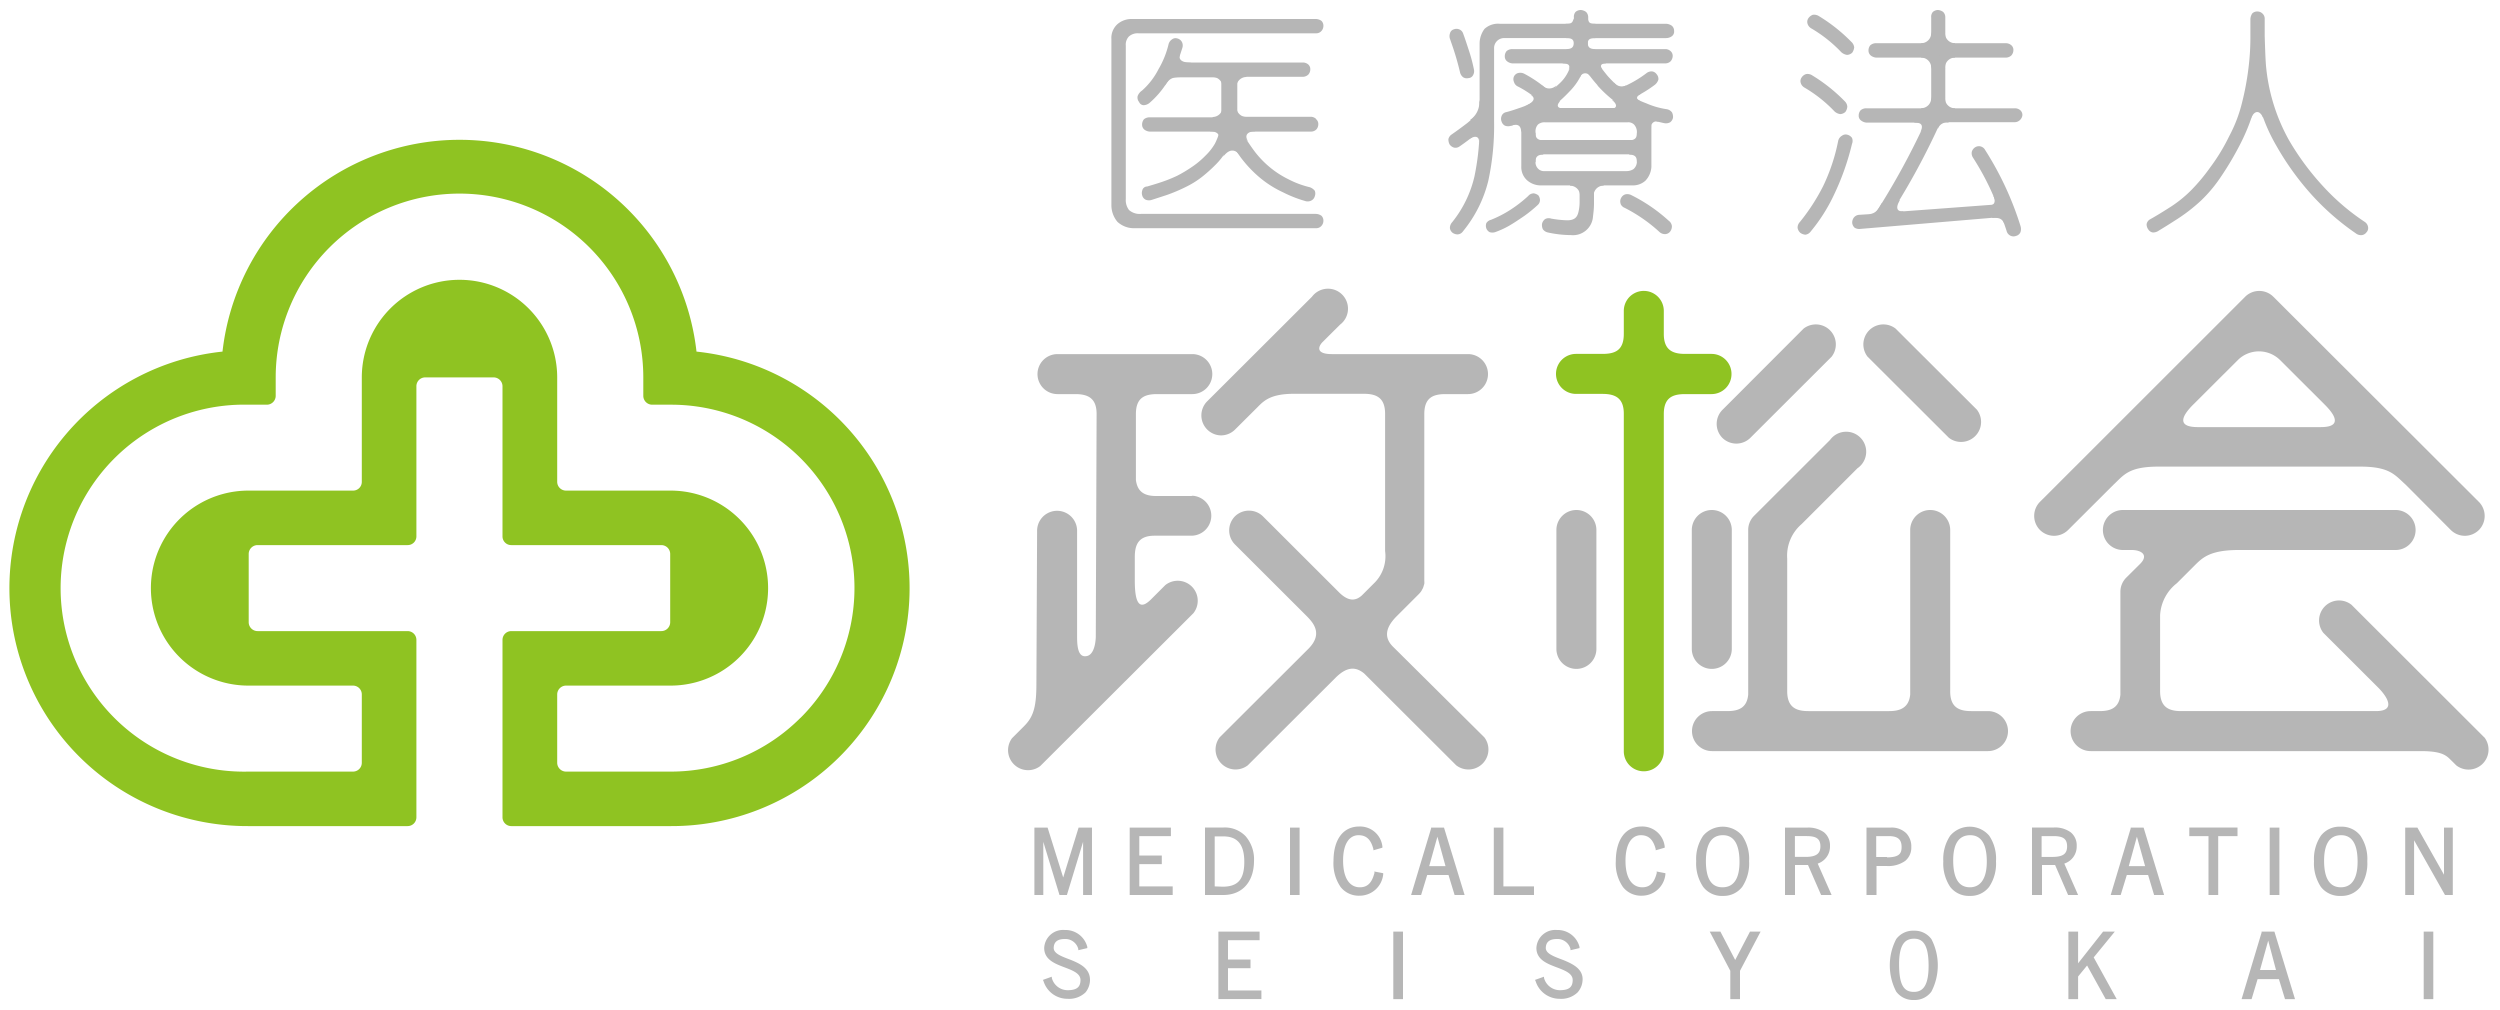
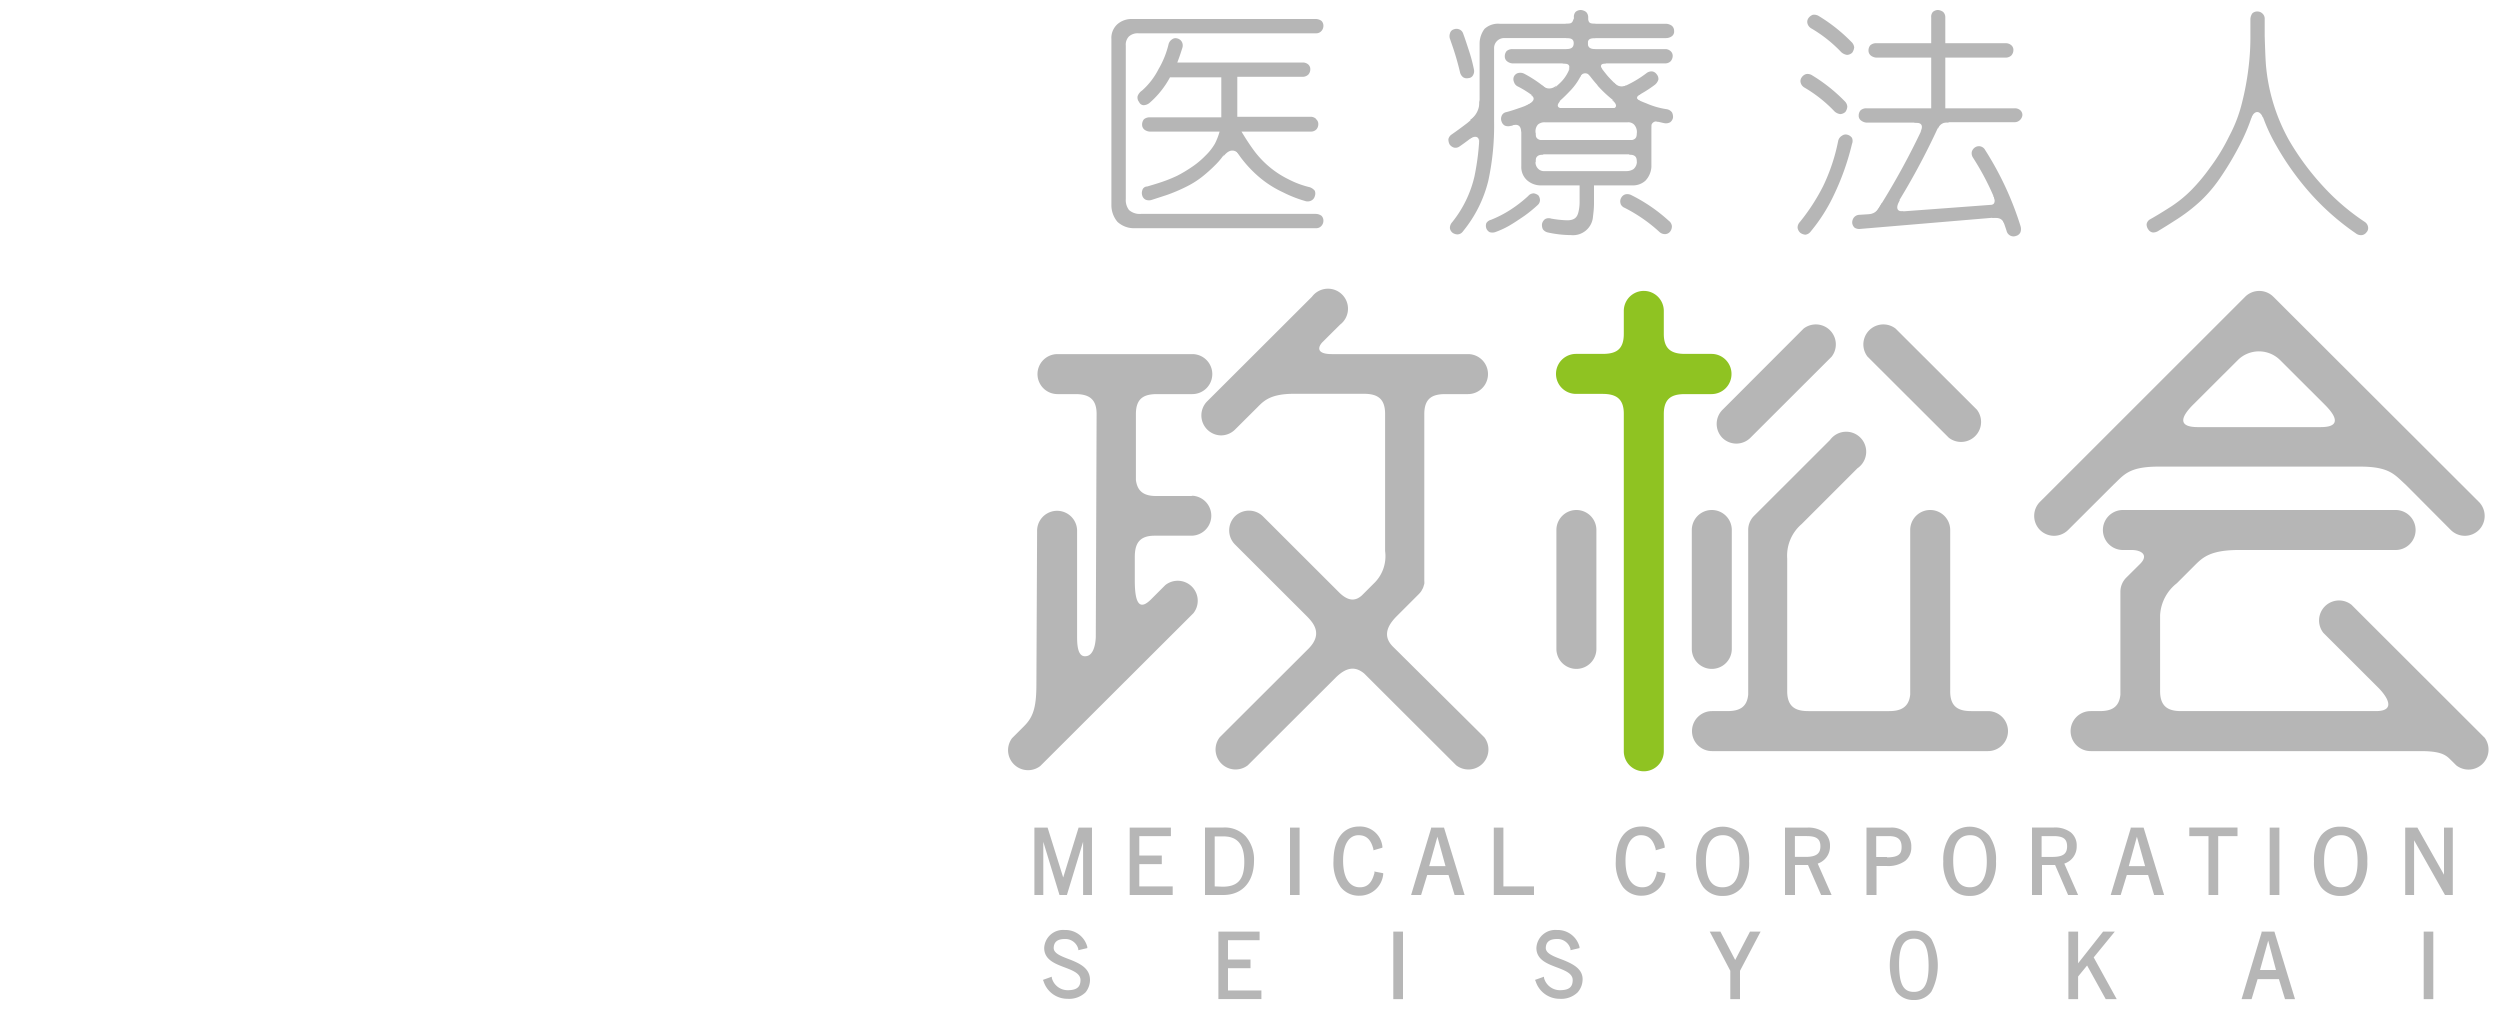
<svg xmlns="http://www.w3.org/2000/svg" viewBox="0 0 250 101">
  <defs>
    <style>.cls-1{fill:#b6b6b6}.cls-3{fill:#8fc322}</style>
  </defs>
  <path class="cls-1" d="M106.32 87.75l-1.56-4.99h-1.32v6.74h.89v-5.32l1.62 5.32h.74l1.62-5.32v5.32h.89v-6.74h-1.34l-1.54 4.99zM113.93 86.41h2.25v-.86h-2.25v-1.94h3.16v-.85h-4.12v6.74h4.3v-.86h-3.34v-2.23zM125.4 86.12a3.54 3.54 0 00-.84-2.5 2.88 2.88 0 00-2.2-.87h-1.86v6.75h1.82c2 0 3.07-1.42 3.08-3.38zm-3.93 2.52v-5h.87c1.27 0 2.08.65 2.09 2.51s-.7 2.5-2.12 2.52zM129 89.5h.96v-6.74H129v6.74zM137.45 87.28c-.21.78-.54 1.45-1.46 1.45s-1.66-.75-1.68-2.61.71-2.6 1.54-2.6 1.25.48 1.49 1.39v.12l.9-.26v-.12a2.25 2.25 0 00-2.3-2c-1.64 0-2.59 1.31-2.59 3.45a4.14 4.14 0 00.72 2.61 2.3 2.3 0 001.87.86 2.37 2.37 0 002.38-2.13v-.12l-.89-.17zM143.11 82.76v.08l-2 6.66h1l.61-2h2.13l.61 2h1l-2.06-6.74zm-.19 3.85l.82-2.94.81 2.94zM150.34 82.76h-.96v6.74h4.02v-.86h-3.06v-5.88zM165.68 87.28c-.2.78-.54 1.45-1.45 1.45s-1.67-.75-1.68-2.6.7-2.61 1.53-2.61 1.25.49 1.49 1.39v.12l.9-.26v-.12a2.25 2.25 0 00-2.3-2c-1.63 0-2.58 1.31-2.59 3.46a4.13 4.13 0 00.72 2.6 2.3 2.3 0 001.87.86 2.37 2.37 0 002.37-2.13v-.12l-.88-.17zM172.27 89.59a2.35 2.35 0 001.95-.9 4.23 4.23 0 00.69-2.57 4.16 4.16 0 00-.69-2.55 2.56 2.56 0 00-3.9 0 4.09 4.09 0 00-.7 2.55 4.16 4.16 0 00.7 2.57 2.35 2.35 0 002 .9zm-1.68-3.47c0-1.82.63-2.59 1.68-2.6s1.66.78 1.68 2.6-.63 2.6-1.68 2.61-1.67-.73-1.68-2.61zM183 84.59a1.69 1.69 0 00-.6-1.36 2.69 2.69 0 00-1.68-.47h-2.22v6.74h1v-3h1.3l1.31 3h1.05l-1.39-3.14a1.8 1.8 0 001.23-1.77zm-2.34 1.1h-1.17v-2.08h1.16c.91 0 1.38.22 1.39 1s-.45 1.06-1.41 1.08zM191.13 84.7a1.9 1.9 0 00-.51-1.38 2.09 2.09 0 00-1.59-.56h-2.38v6.74h1v-2.9h1a2.92 2.92 0 001.87-.51 1.71 1.71 0 00.61-1.39zm-2.42 1h-1.09v-2.09h1.25c.93 0 1.28.35 1.29 1.07s-.29 1.04-1.45 1.06zM198.92 83.57a2.56 2.56 0 00-3.9 0 4.16 4.16 0 00-.69 2.55 4.23 4.23 0 00.69 2.57 2.35 2.35 0 001.95.9 2.33 2.33 0 001.94-.9 4.16 4.16 0 00.69-2.57 4.1 4.1 0 00-.68-2.55zM197 88.73c-1.05 0-1.66-.78-1.68-2.61s.63-2.59 1.68-2.6 1.67.78 1.68 2.6-.68 2.6-1.68 2.61zM206.43 86.36a1.79 1.79 0 001.24-1.77 1.66 1.66 0 00-.6-1.36 2.65 2.65 0 00-1.67-.48h-2.2v6.75h1v-3h1.31l1.3 3h1zm-1.1-.67h-1.17v-2.08h1.16c.92 0 1.38.22 1.39 1s-.42 1.06-1.38 1.08zM213.07 82.76v.08l-2 6.66h1l.61-2h2.13l.6 2h1l-2.05-6.74zm-.19 3.85l.81-2.94.82 2.94zM218.93 83.61h1.92v5.89h.97v-5.89h1.93v-.86h-4.82v.86zM227.94 89.38v-6.62h-.97v6.74h.97v-.12zM234.09 82.67a2.35 2.35 0 00-2 .9 4.16 4.16 0 00-.69 2.55 4.23 4.23 0 00.69 2.57 2.37 2.37 0 002 .9 2.37 2.37 0 001.95-.9 4.23 4.23 0 00.69-2.57 4.16 4.16 0 00-.69-2.55 2.35 2.35 0 00-1.95-.9zm0 6.06c-1.05 0-1.67-.78-1.68-2.61s.63-2.59 1.68-2.6 1.66.78 1.67 2.6-.63 2.6-1.67 2.61zM244.4 82.76v4.71l-2.66-4.71h-1.22v6.74h.89v-5.47l3.09 5.47h.78v-6.74h-.88zM107.11 96c-.93-.35-1.76-.64-1.74-1.22s.37-.87 1.08-.88a1.34 1.34 0 011.38 1v.12l.9-.21v-.12a2.25 2.25 0 00-2.25-1.69 1.89 1.89 0 00-2.06 1.8c0 1.12 1 1.54 1.89 1.88s1.75.63 1.74 1.34-.4 1-1.3 1a1.64 1.64 0 01-1.57-1.23v-.12l-.89.32.06.12a2.5 2.5 0 002.4 1.77 2.37 2.37 0 001.8-.64A2 2 0 00109 98c0-1.17-1-1.63-1.89-2zM122.8 96.82h2.25v-.87h-2.25v-1.93h3.16v-.86h-4.12v6.75h4.3v-.86h-3.34v-2.23zM139.33 99.91h.97v-6.75h-.97v6.75zM156.32 96c-.93-.35-1.76-.64-1.74-1.22s.37-.87 1.09-.88a1.35 1.35 0 011.38 1v.12l.9-.21v-.12A2.25 2.25 0 00155.7 93a1.89 1.89 0 00-2.06 1.8c0 1.12 1 1.54 1.89 1.88s1.75.63 1.74 1.34-.39 1-1.3 1a1.65 1.65 0 01-1.57-1.23v-.12l-.9.32.06.12a2.51 2.51 0 002.41 1.77 2.36 2.36 0 001.79-.64 2 2 0 00.5-1.39c-.05-1.02-1.04-1.48-1.94-1.85zM173.52 96l-1.48-2.84h-1.07l.1.18 1.96 3.74v2.83h.97v-2.83l2.06-3.92H175L173.52 96zM191.39 93.07a2.1 2.1 0 00-1.77.84 5.7 5.7 0 000 5.25 2.1 2.1 0 001.77.84 2.06 2.06 0 001.75-.84 5.7 5.7 0 000-5.25 2.08 2.08 0 00-1.75-.84zm0 6.12c-1 0-1.46-.68-1.48-2.66s.52-2.65 1.48-2.66 1.46.7 1.47 2.66-.52 2.66-1.47 2.66zM211.48 93.16h-1.17l-2.5 3.17v-3.17h-.97v6.75h.97v-2.26l.9-1.1 1.86 3.36h1.1l-2.3-4.17 2.11-2.58zM226.16 93.16v.09l-2 6.66h1l.6-2h2.13l.61 2h1l-2.06-6.75zM226 97l.82-2.94.78 2.94zM242.37 99.91h.96v-6.75h-.96v6.75z" />
  <path d="M219.72 42.69h12.41c1.86 0 1.72-.91.4-2.23L228 36a3 3 0 00-4.21 0l-4.51 4.5c-1.28 1.28-1.42 2.19.44 2.19z" fill="none" />
  <path class="cls-1" d="M119.27 49.6h-3.68c-1.38 0-1.87-.63-2-1.6v-6.59c0-1.63.86-2 2.13-2h3.51a2 2 0 100-4h-13.48a2 2 0 100 4h1.78c1.27 0 2.14.41 2.13 2l-.08 22v.19c0 .49-.12 1.82-.87 2s-1-.56-1-1.85V53.08a2 2 0 10-4 0l-.07 15.26c0 2.17-.23 3.27-1.19 4.23l-1.23 1.23a2 2 0 002.81 2.8l15.31-15.28a2 2 0 00-2.81-2.81l-1.42 1.42c-1 1-1.63.74-1.63-1.86v-2.38c0-1.26.4-2.13 2-2.12h3.65a2 2 0 000-4z" />
  <path class="cls-3" d="M173.15 37.39a2 2 0 00-2-2h-2.64c-1.27 0-2.13-.4-2.13-2v-2.3a2 2 0 00-4 0v2.3c0 1.64-.86 2-2.13 2h-2.65a2 2 0 000 4h2.65c1.27 0 2.14.41 2.13 2v33.74a2 2 0 104 0V41.41c0-1.63.86-2 2.13-2h2.64a2 2 0 002-2.02z" />
  <path class="cls-1" d="M169.18 53v11.89a2 2 0 004 0V53a2 2 0 10-4 0zM157.64 51a2 2 0 00-2 2v11.89a2 2 0 004 0V53a2 2 0 00-2-2zM172.23 43.78a2 2 0 001.4.58 2 2 0 001.41-.58l8.13-8.12a2 2 0 00-2.81-2.8L172.23 41a2 2 0 000 2.78zM194.89 43.78a2 2 0 002.8-2.81l-8.13-8.11a2 2 0 00-2.81 2.8z" />
  <path class="cls-1" d="M198.76 71.11h-1.63c-1.26 0-2.12-.4-2.11-2V53a2 2 0 10-4 0v16.46c-.13 1.31-1 1.65-2.1 1.65h-8.08c-1.26 0-2.12-.4-2.12-2V55.85a4.16 4.16 0 011.44-3.44l5.58-5.58A2 2 0 10183 44l-7.6 7.59a2 2 0 00-.58 1.4v16.47c-.12 1.31-.94 1.65-2.09 1.65h-1.53a2 2 0 000 4h27.6a2 2 0 000-4zM248.42 73.73l-13.27-13.25a2 2 0 00-2.81 2.81l5.44 5.43c.89.88 1.92 2.39-.19 2.39h-19.48c-1.25 0-2.1-.41-2.1-2v-7.6a4.35 4.35 0 011.68-3.19l1.86-1.86c.78-.78 1.61-1.46 4.35-1.46h15.66a2 2 0 000-4h-27.27a2 2 0 000 4h.89c.91 0 1.74.48.83 1.39l-1.39 1.38a2 2 0 00-.58 1.4v10.3c-.13 1.3-.94 1.64-2.07 1.64h-.91a2 2 0 100 4h33c1.8 0 2.39.3 2.84.71l.39.38.34.34a2 2 0 002.81-2.8zM139.29 64.66c-1.19-1.19-.32-2.34.41-3.07l2.2-2.2a2 2 0 00.23-.28 1.09 1.09 0 00.08-.15 1.18 1.18 0 00.1-.19 1.39 1.39 0 00.06-.19l.06-.19a1.63 1.63 0 000-.31V41.41c0-1.63.86-2 2.12-2h2.25a2 2 0 000-4h-13.62c-1.59 0-1.38-.73-.93-1.2l1.75-1.74a2 2 0 10-2.8-2.8L124.86 36l-4.17 4.16a2 2 0 001.41 3.38 2 2 0 001.4-.58l2.23-2.22c.64-.65 1.31-1.36 3.66-1.36h7c1.26 0 2.12.4 2.12 2v13.73a3.77 3.77 0 01-1 3.11l-1.33 1.33c-.49.43-1.2.75-2.27-.31l-7.61-7.6a2 2 0 00-2.81 0 2 2 0 000 2.8l7.16 7.15c.73.73 1.65 1.82.19 3.29l-8.87 8.85a2 2 0 002.81 2.8l8.77-8.75c1.29-1.29 2.17-1 2.87-.43l9.2 9.18a2 2 0 002.81-2.8z" />
  <path class="cls-1" d="M215.87 46.66H236c3 0 3.48.84 4.57 1.81l4.51 4.53a2 2 0 001.4.58 2 2 0 001.41-.58 2 2 0 000-2.81l-20.56-20.52a2 2 0 00-2.81 0L204 50.18a2 2 0 000 2.82 2 2 0 001.41.58 2 2 0 001.4-.58l4.53-4.52c1.05-.98 1.51-1.82 4.53-1.82zm3.45-6.2l4.51-4.5A3 3 0 01228 36l4.49 4.48c1.32 1.32 1.46 2.23-.4 2.23h-12.37c-1.86-.02-1.72-.93-.4-2.25zM131.59 1.9a1 1 0 01.56.19.69.69 0 01.19.51.75.75 0 01-.19.49.68.68 0 01-.56.24h-17.75a1.31 1.31 0 00-.94.31 1.17 1.17 0 00-.32.93V19.9a1.63 1.63 0 00.32 1.1 1.61 1.61 0 001.19.39h17.5a1 1 0 01.56.19.69.69 0 01.19.51.75.75 0 01-.19.49.68.68 0 01-.56.24H113.5a2.43 2.43 0 01-1.75-.63 2.59 2.59 0 01-.61-1.73V3.91a1.86 1.86 0 01.61-1.5 2.15 2.15 0 011.41-.51zm0 10a.63.63 0 01.24.51.78.78 0 01-.19.53.76.76 0 01-.54.22h-6.95c.31.52.66 1.07 1.07 1.65a9.65 9.65 0 001.65 1.82 9.46 9.46 0 002 1.31 9.17 9.17 0 002.1.78 1.08 1.08 0 01.51.36.76.76 0 010 .54.67.67 0 01-.34.43.79.79 0 01-.63.05 12.45 12.45 0 01-2.21-.87 10.48 10.48 0 01-2.31-1.46 12.14 12.14 0 01-1.94-2.06c-.38-.53-.71-1-1-1.48l-.29.65a7.05 7.05 0 01-1.22 1.61 14.93 14.93 0 01-1.38 1.23 9.1 9.1 0 01-1.63 1 16.7 16.7 0 01-1.85.78l-1.48.48a.9.9 0 01-.61 0 .64.64 0 01-.36-.41.83.83 0 010-.54.5.5 0 01.49-.38c.4-.12.85-.25 1.36-.42a14.16 14.16 0 001.63-.65 13.47 13.47 0 001.43-.85 8.42 8.42 0 001.41-1.17 5.38 5.38 0 00.95-1.21 6.65 6.65 0 00.46-1.19h-7a1 1 0 01-.51-.19.63.63 0 01-.24-.51.83.83 0 01.19-.54.92.92 0 01.56-.19h7.17v-4H117a9 9 0 01-2 2.52 1 1 0 01-.63.27.51.51 0 01-.46-.32.7.7 0 01-.15-.58 1.12 1.12 0 01.44-.56 7.19 7.19 0 001.65-2.14 9 9 0 001-2.47.82.82 0 01.35-.51.56.56 0 01.51-.1.71.71 0 01.46.32.76.76 0 01.07.61c-.15.48-.32 1-.51 1.48h12.57a.84.84 0 01.48.16.62.62 0 01.25.51.79.79 0 01-.2.54.81.81 0 01-.53.22h-6.57v4h7.44a.88.88 0 01.42.19zM167.19 2.58a.67.67 0 01.22.51.58.58 0 01-.22.53 1 1 0 01-.58.19h-7.83v1.1h7.76a.78.78 0 01.48.17.63.63 0 01.25.51.84.84 0 01-.2.53.76.76 0 01-.53.22h-6.74c.28.39.59.8.95 1.24A13 13 0 00162 8.81a11 11 0 002.63-1.48.83.83 0 01.58-.19.67.67 0 01.46.29.71.71 0 01.17.53 1.1 1.1 0 01-.34.51 13 13 0 01-2.11 1.29 7.93 7.93 0 001.21.56 8 8 0 002.07.6.82.82 0 01.53.32 1 1 0 01.1.53.73.73 0 01-.29.46.87.87 0 01-.61.08c-.39-.08-.86-.2-1.41-.37a2.5 2.5 0 01.15.9v3.84a2.18 2.18 0 01-.61 1.4 1.87 1.87 0 01-1.31.46h-3.82v1.77c0 .58-.06 1-.1 1.33a2 2 0 01-2.19 1.87 11.08 11.08 0 01-2.31-.26.85.85 0 01-.51-.32 1 1 0 01-.09-.53.79.79 0 01.31-.49.76.76 0 01.61-.05 10.54 10.54 0 001.6.17c.84 0 1-.42 1.1-.73a4.19 4.19 0 00.14-1.06v-1.7h-3.84a2.07 2.07 0 01-1.41-.51 1.77 1.77 0 01-.58-1.38v-3.81a1.71 1.71 0 010-.63l-1 .36a.93.93 0 01-.63 0 .7.7 0 01-.34-.41.73.73 0 010-.56.61.61 0 01.48-.39c.38-.1.79-.23 1.24-.39a8.75 8.75 0 001.49-.63l.39-.22a9.94 9.94 0 00-1.95-1.31.71.71 0 01-.41-.46.67.67 0 010-.56.64.64 0 01.43-.34.88.88 0 01.61.08 12.66 12.66 0 012.56 1.8c.34-.28.67-.57 1-.88a3.78 3.78 0 00.85-1.19c.11-.25.22-.51.31-.77h-5.93a1 1 0 01-.51-.2.61.61 0 01-.24-.51.78.78 0 01.19-.53.88.88 0 01.56-.19h6.18a1.28 1.28 0 000-.17v-.93h-6.93a1 1 0 00-1.07 1.07v7.31a26.08 26.08 0 01-.58 5.89 12.74 12.74 0 01-2.53 5.05.69.69 0 01-.53.31.88.88 0 01-.51-.16.72.72 0 01-.27-.47.85.85 0 01.22-.58 11.43 11.43 0 002.23-4.56 25 25 0 00.52-4.54.17.17 0 00-.13.1c-.74.6-1.37 1.07-1.87 1.41a.68.68 0 01-.56.12.82.82 0 01-.44-.32 1.09 1.09 0 01-.12-.53.77.77 0 01.32-.46q.67-.46 1.56-1.14c.56-.47 1-.84 1.24-1.1V4.4a2.48 2.48 0 01.49-1.51 2 2 0 011.55-.51h7.39v-.65a.72.72 0 01.17-.54.8.8 0 01.53-.19 1 1 0 01.51.19.73.73 0 01.22.54v.65h7.83a1.09 1.09 0 01.54.2zM145 3.33a.54.54 0 01.37-.39.72.72 0 01.56 0 .67.67 0 01.39.43c.11.29.29.81.53 1.56a15.91 15.91 0 01.54 2 .8.8 0 01-.08.58.54.54 0 01-.46.3.7.7 0 01-.53-.08.87.87 0 01-.32-.51c-.13-.56-.3-1.19-.51-1.87s-.4-1.17-.46-1.38a.84.84 0 01-.03-.64zm8.34 16a1 1 0 01.49.2.84.84 0 01.17.47.68.68 0 01-.24.51 13.24 13.24 0 01-1.34 1.09c-.53.36-1 .68-1.55 1a8.9 8.9 0 01-1.34.61.91.91 0 01-.58 0 .74.74 0 01-.32-.38.8.8 0 010-.51.76.76 0 01.47-.34 11.22 11.22 0 001.94-1 13 13 0 001.78-1.38.71.71 0 01.49-.26zM163.69 14v-.85a1.1 1.1 0 00-.29-.7.82.82 0 00-.63-.22h-8.29a1 1 0 00-.68.22 1 1 0 00-.25.7V14zm-10.14 1.43v.75a.91.91 0 00.25.68.82.82 0 00.68.25h8.14a1.27 1.27 0 00.73-.2 1 1 0 00.34-.73v-.75zm6.2-6.91a14.13 14.13 0 01-1.33-1.73c-.1.26-.22.55-.37.85a6.09 6.09 0 01-1.12 1.53 15.1 15.1 0 01-1.26 1.19l-.61.44h7.34q-.32-.24-.6-.42a12.19 12.19 0 01-2.05-1.83zm2.31 11.84a.69.69 0 01.05-.56.7.7 0 01.41-.36.88.88 0 01.61.07 16.43 16.43 0 013.75 2.57.76.76 0 01.31.53.87.87 0 01-.17.54.65.65 0 01-.48.26.8.8 0 01-.59-.21 15.59 15.59 0 00-3.47-2.41.74.74 0 01-.42-.4zM184.2 13.57a.61.61 0 01.53-.1.82.82 0 01.47.32.78.78 0 010 .6 25.52 25.52 0 01-1.84 5.17 17 17 0 01-2.29 3.59.78.78 0 01-.53.32 1 1 0 01-.51-.19.84.84 0 01-.27-.49.79.79 0 01.22-.58 20 20 0 002.33-3.59 18.77 18.77 0 001.51-4.54.8.8 0 01.38-.51zm-4.13-5.29a.62.62 0 01.09-.53.82.82 0 01.44-.34.84.84 0 01.61.12 16.6 16.6 0 013.26 2.59.83.83 0 01.26.54 1 1 0 01-.19.53.81.81 0 01-.51.22 1.06 1.06 0 01-.58-.27 13.65 13.65 0 00-3-2.38.79.79 0 01-.38-.48zm.68-5.92a.64.64 0 01.09-.54.93.93 0 01.44-.34.89.89 0 01.61.13 16.6 16.6 0 013.26 2.59.87.87 0 01.27.54 1.15 1.15 0 01-.2.53.81.81 0 01-.51.22 1.09 1.09 0 01-.58-.27 13.65 13.65 0 00-3-2.38.81.81 0 01-.38-.48zm4.71 20.41a.76.76 0 01-.24-.49.84.84 0 01.17-.53.74.74 0 01.56-.27l1.56-.1a74.46 74.46 0 005-9.12h-5.88a1 1 0 01-.51-.2.58.58 0 01-.25-.51.78.78 0 01.2-.53.86.86 0 01.56-.19h6.49V5.76h-5.52a1 1 0 01-.51-.2.63.63 0 01-.24-.51.78.78 0 01.19-.53.87.87 0 01.56-.2h5.52V1.73a.72.72 0 01.17-.54.8.8 0 01.51-.19 1 1 0 01.51.19.73.73 0 01.22.54v2.59h6.08a.85.85 0 01.48.17.61.61 0 01.25.51.81.81 0 01-.2.54.81.81 0 01-.53.22h-6.08v5.07h6.95a.81.81 0 01.52.17.63.63 0 01.24.51.78.78 0 01-.24.49.76.76 0 01-.54.22h-7.41a71.91 71.91 0 01-4.86 9l10.5-.78a26.3 26.3 0 00-2.38-4.66.8.8 0 01-.13-.6.78.78 0 01.32-.44.71.71 0 01.56-.1.73.73 0 01.46.37 31.56 31.56 0 013.53 7.59 1 1 0 010 .61.65.65 0 01-.44.38.71.71 0 01-.95-.5c-.16-.49-.32-.95-.49-1.39l-14.12 1.19a.88.88 0 01-.59-.12zM222.11 17.65a14 14 0 01-2 2.4 17 17 0 01-2.36 1.84c-.76.49-1.38.88-1.87 1.17a1 1 0 01-.58.19.65.65 0 01-.46-.29.87.87 0 01-.18-.53.68.68 0 01.37-.51c.52-.29 1.13-.66 1.82-1.1a12.38 12.38 0 002.24-1.77 18.31 18.31 0 001.91-2.28 19.32 19.32 0 001.92-3.15 14.23 14.23 0 001.27-3.3 27.58 27.58 0 00.65-3.45 25 25 0 00.2-3.3V1.92a1.08 1.08 0 01.19-.58.69.69 0 01.51-.19.71.71 0 01.49.19.7.7 0 01.24.58v1.65s.06 2.23.13 3a18.73 18.73 0 002.3 7.45 26.29 26.29 0 003.41 4.61 22.41 22.41 0 004.18 3.57.74.74 0 01.32.53.6.6 0 01-.17.51.68.68 0 01-.44.27.82.82 0 01-.61-.17 25 25 0 01-4.33-3.76 27.71 27.71 0 01-3.62-5 17.24 17.24 0 01-1.92-4.85c-.1.35-.19.73-.29 1.14a19.7 19.7 0 01-1.53 3.78 30.69 30.69 0 01-1.79 3z" />
-   <path class="cls-1" d="M118 5.4c-.13.39-.06.87 1.11.87l-1.94.7s-.55-.72-.3-1A5.08 5.08 0 01118 5.4zM116.5 8.53c.48-.67.64-.83 1.78-.83l-1.57-.7zM121.25 7.7a1 1 0 011 1.13l.65-1.56-1.53-.2zM124.65 7.7a1 1 0 00-1 1.13L123 7.27l1.54-.2zM157 18.57a1 1 0 011 1.13l.66-1.56-1.54-.2zM160.37 18.56a1 1 0 00-1 1.14l-.65-1.56 1.53-.2zM192.11 5.76a1 1 0 011 1.14l.65-1.57-1.54-.2zM195.51 5.76a1 1 0 00-1 1.14l-.65-1.57 1.53-.2zM192.11 4.32a1 1 0 001-1.14l.65 1.57-1.54.2zM195.51 4.32a1 1 0 01-1-1.14l-.65 1.57 1.53.2zM192.11 10.82a1 1 0 001-1.14l.65 1.57-1.54.2zM195.51 10.83a1 1 0 01-1-1.15l-.65 1.57 1.53.2zM121.25 11.7a1 1 0 001-1.14l.65 1.57-1.53.2zM124.65 11.7a1 1 0 01-1-1.14l-.65 1.57 1.54.2zM121 13.13c.73 0 1.14.37.72 1l1.48-1.3-.87-.5zM125.53 13.13c-.74 0-1.14.37-.72 1l-1.49-1.3.87-.5z" />
  <path class="cls-1" d="M122.33 15.65c.61-.78 1.18-.8 1.8 0l-.88-2.48h-.48zM147 13.89c.36-.29 1-.38.89.43l.39-1.69-.63-.05zM147 12a2.12 2.12 0 00.92-2l.61 1.6-.69.79zM151.12 12.57c.55-.19 1-.12 1 .69l.55-1.4-1.2-.21zM152.57 10.58c.58-.27 1.14-.66.53-1.08l1.35.14-.32.87zM154.21 8.55a1 1 0 001.42 0l-.58 1.2a6.87 6.87 0 01-1-.49c-.05-.01.16-.71.16-.71zM156.26 6.34c.45 0 .84.11.6.62l.74-.72-1-.64zM156.57 4.91c.48 0 .8-.1.8-.6s-.46-.5-.76-.5l1.2-.53.09 1.32-.34.77zM159.58 4.91c-.48 0-.8-.1-.8-.6s.46-.5.76-.5l-1.19-.53-.1 1.32.34.77zM156.57 2.38c.41 0 .7 0 .78-.53l.35 1a10.67 10.67 0 01-1.15 0 2 2 0 01.02-.47zM159.55 2.38c-.4 0-.69 0-.77-.53l-.35 1a10.67 10.67 0 001.15 0 2 2 0 00-.03-.47zM158 7.73a.54.54 0 011-.11l-.44-1.25-.84.08zM160.58 6.34c-.44 0-.63.21-.36.56l-1.07-.28.12-.86h1.3zM161.41 8.28a1 1 0 001.26.23l-1 .9-.68-1zM164.06 9.4c-.36.19-.55.47-.06.68l-1.07.08-.33-.83 1.24-.33zM156 10.14c-.29.29-.38.69.28.69l-1.52.6-.22-1.13.86-.39zM161.2 10c.57.44.54.87-.12.87l1.49.4.45-.44-1-.71zM153.55 13.29c0 .37.08.74.79.74 0 0-.25.52-.32.52s-1-.23-1-.23-.52-1.32-.48-1.32 1.01.29 1.01.29zM153.55 16.2c0-.37.08-.74.79-.74 0 0-.25-.52-.32-.52s-1 .23-1 .23-.52 1.32-.48 1.32 1.01-.29 1.01-.29zM163.69 13.29c0 .37-.07.74-.78.74 0 0 .25.52.32.52s1-.23 1-.23a13.9 13.9 0 00.47-1.32l-1.01.29zM163.69 16.2c0-.37-.07-.74-.78-.74 0 0 .25-.52.32-.52s1 .23 1 .23a13.9 13.9 0 01.47 1.32l-1.01-.29zM165.87 12.19a.53.53 0 00-.75.57l-.85-1.07 1.1-.44zM194.84 12.26a.94.94 0 00-1.06.65l-.06-1.05 1.28-.06zM191.41 12.26c.59 0 1 .12.65.92l1.09-1-1.07-.69zM188.19 20.3c-.29.47-.51 1.07-1.32 1.12l.82.33s.61-.5.61-.53l-.11-.92zM190 20c-.42.69-.4 1.19.36 1.13 0 0-.66.89-.72.82s-.7-.45-.72-.48 0-1.14 0-1.14zM199.33 19.55c.16.38.3.92-.35 1l1.25.18-.15-.73zM199.23 21.8c.67-.05 1 .05 1.21.61v-1l-1.29-.1zM225.12 11.83c.21-.65.81-1 1.21 0L226 8.91l-.9.07z" />
-   <path class="cls-3" d="M69.65 35.16a23.85 23.85 0 00-47.4 0 23.79 23.79 0 002.59 47.45h15.92a.88.88 0 00.88-.89V64a.88.88 0 00-.88-.89h-15a.89.89 0 01-.89-.89V55.4a.89.89 0 01.89-.89h15a.87.87 0 00.88-.88v-15a.88.88 0 01.88-.89h6.84a.89.89 0 01.89.89v15a.87.87 0 00.88.88h15a.89.89 0 01.89.89v6.82a.89.89 0 01-.89.89h-15a.88.88 0 00-.88.89v17.72a.88.88 0 00.88.89h15.93a23.79 23.79 0 002.59-47.45zm10.4 36.62a18.32 18.32 0 01-13 5.38H56.61a.89.89 0 01-.89-.89v-6.82a.89.89 0 01.89-.89h10.45a9.75 9.75 0 100-19.5H56.61a.88.88 0 01-.89-.88V37.75a9.77 9.77 0 00-19.54 0v10.43a.87.87 0 01-.88.88H24.84a9.75 9.75 0 100 19.5H35.3a.88.88 0 01.88.89v6.82a.88.88 0 01-.88.89H24.84a18.35 18.35 0 110-36.69h1.84a.89.89 0 00.89-.89v-1.84a18.38 18.38 0 0136.76 0v1.84a.89.89 0 00.89.89h1.84a18.33 18.33 0 0113 31.31z" />
</svg>